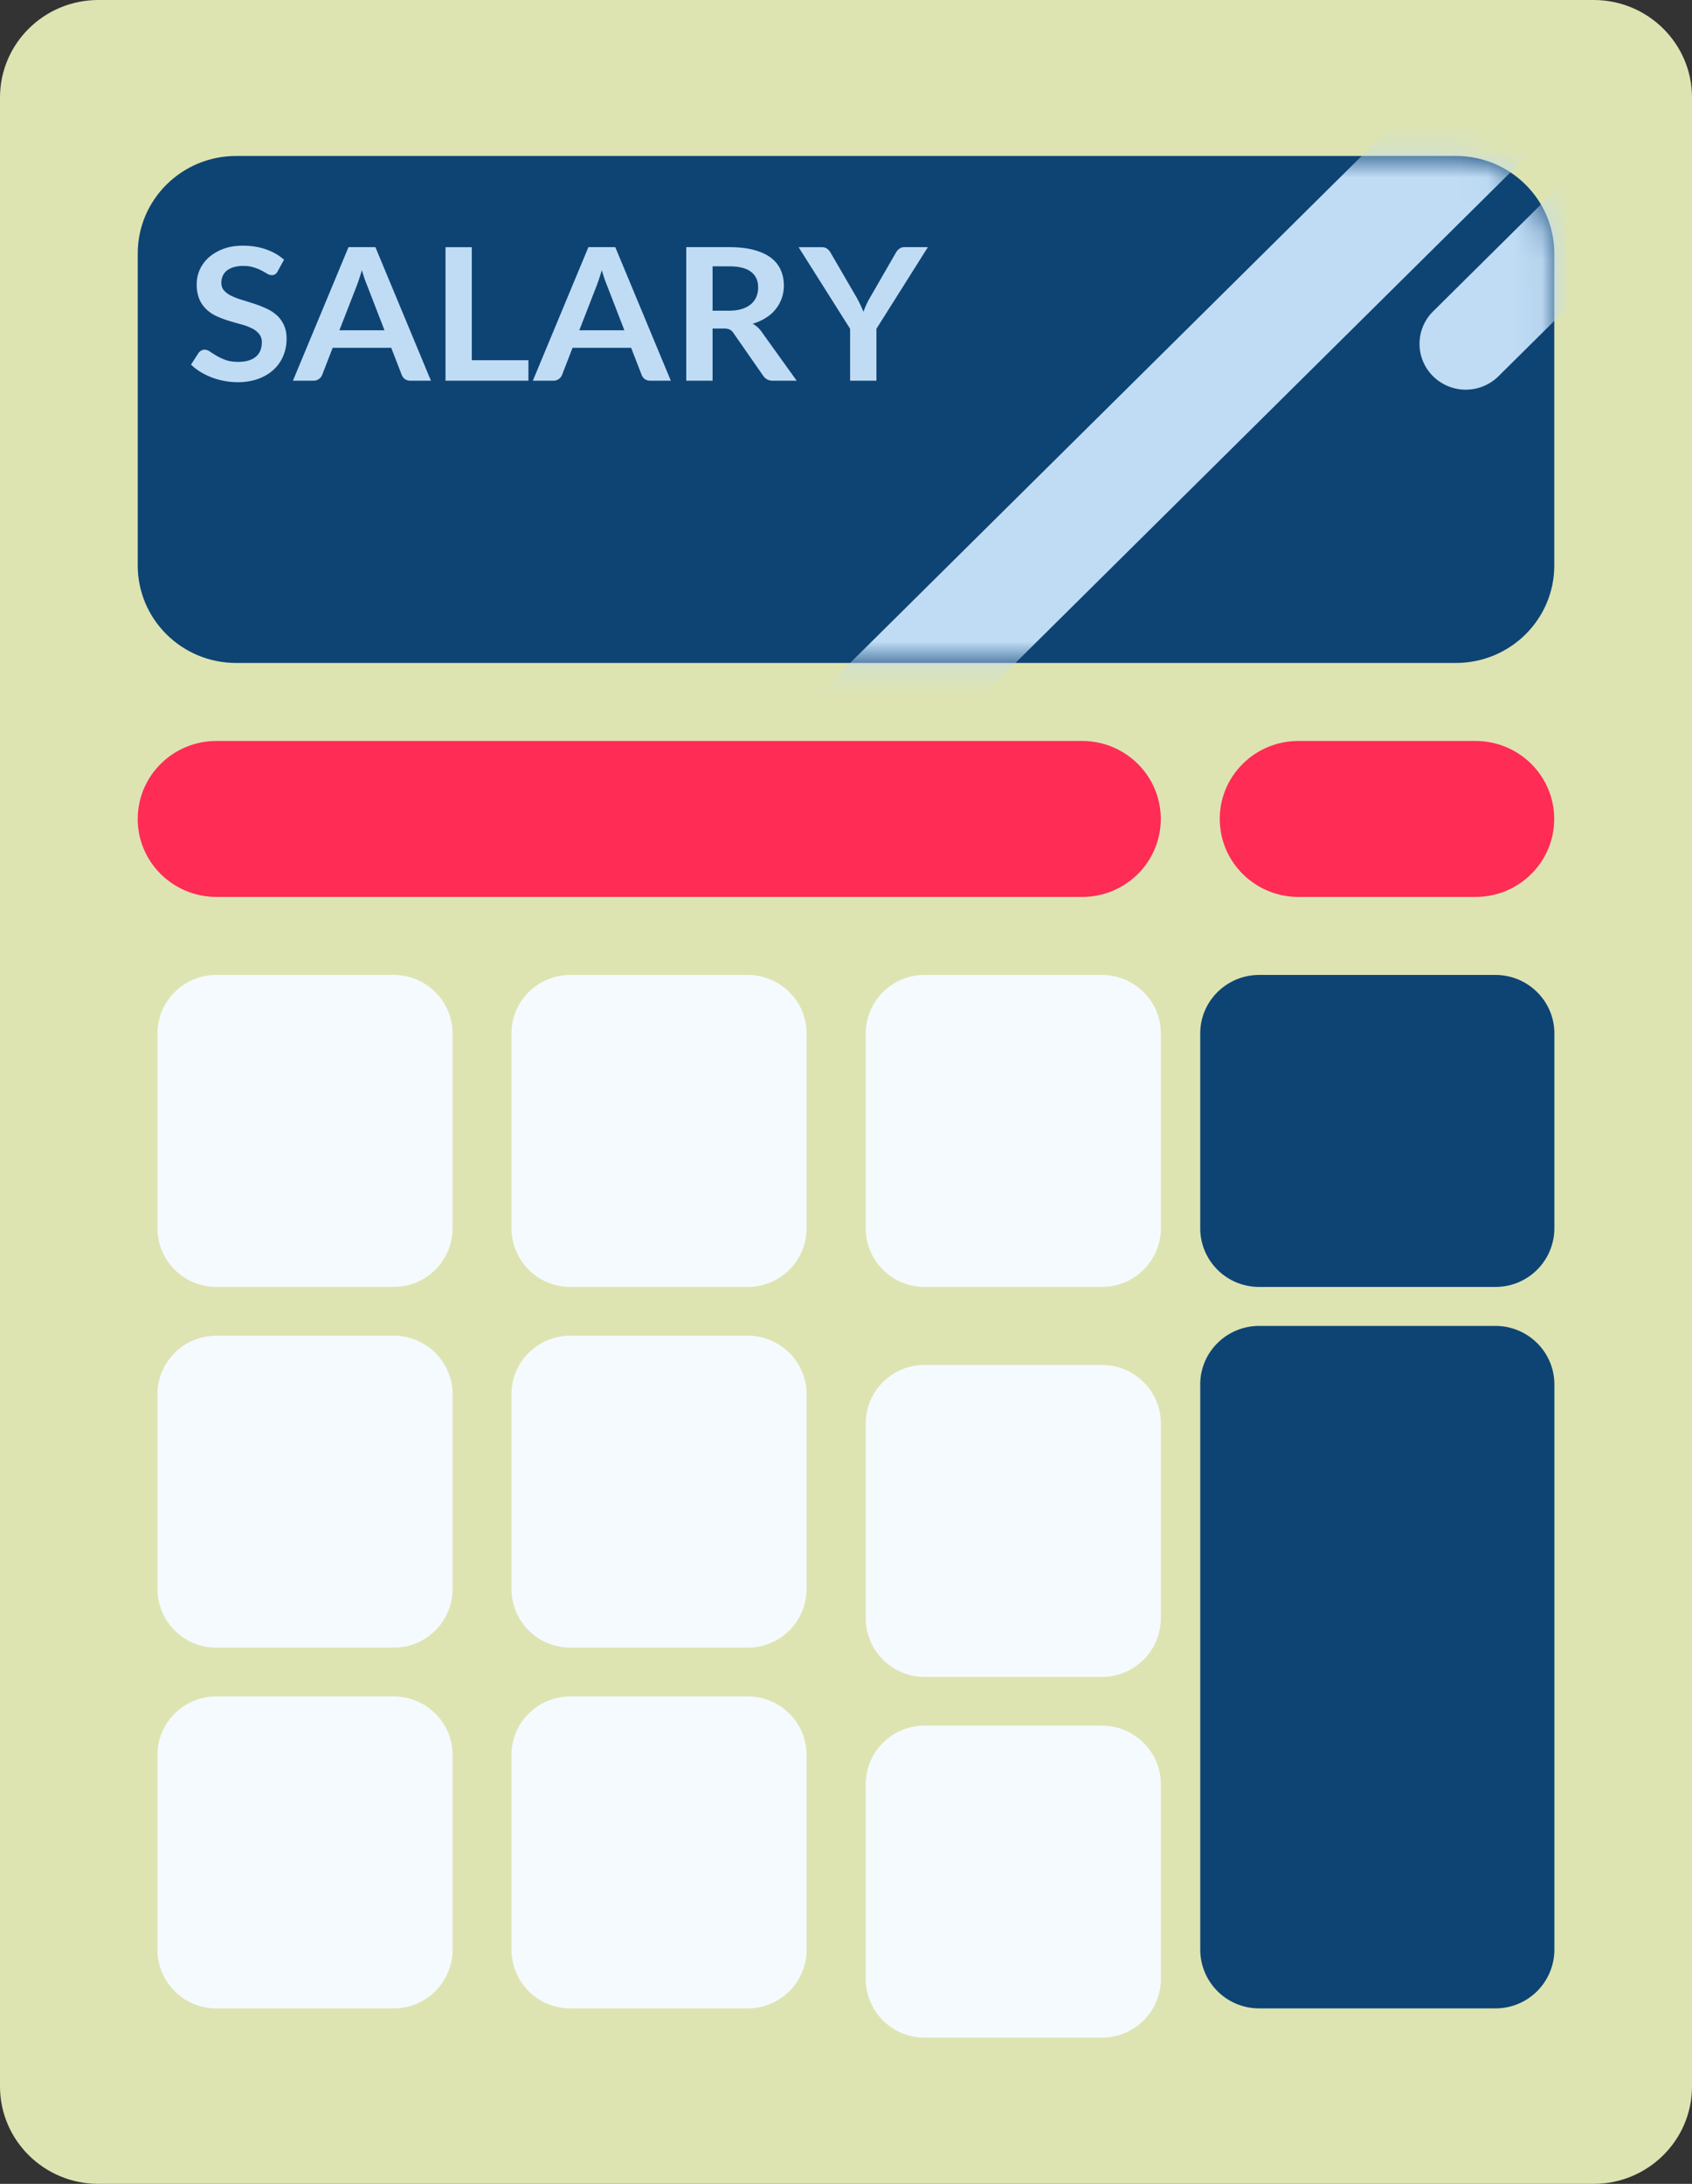
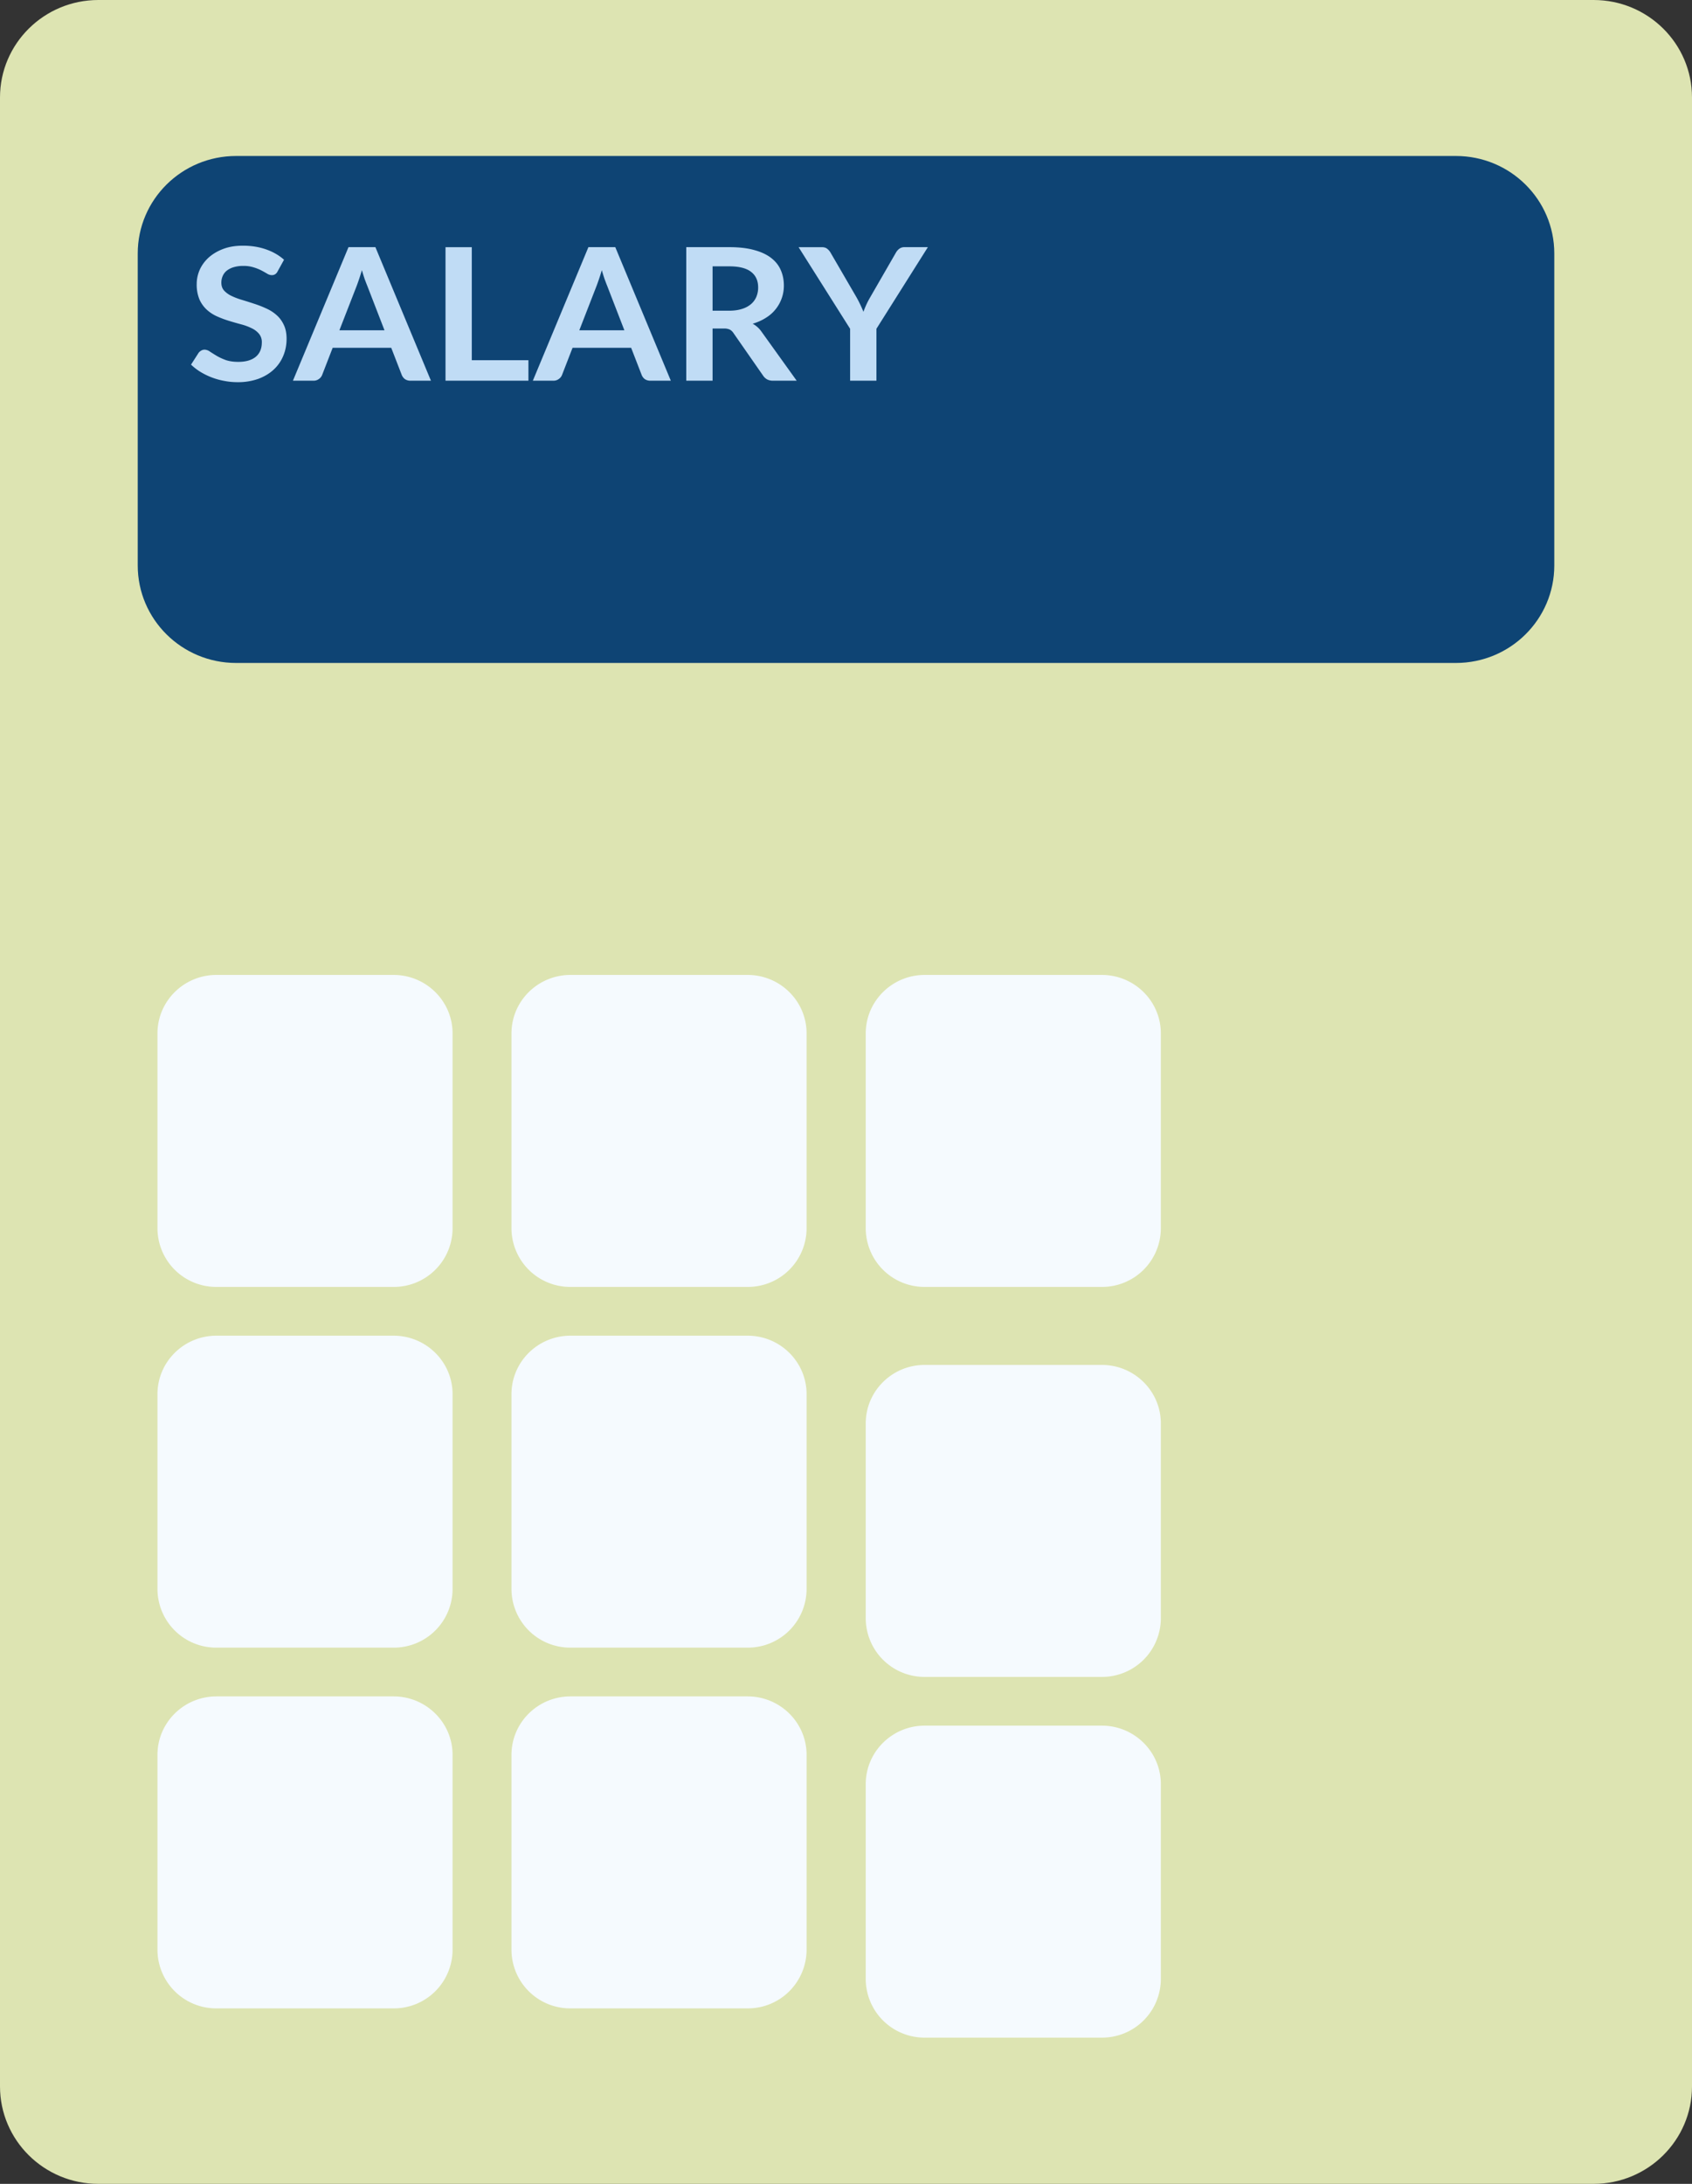
<svg xmlns="http://www.w3.org/2000/svg" width="62" height="80" viewBox="0 0 62 80" fill="none">
  <rect x="0" y="0" width="62" height="80" fill="#333333" stroke="none" />
  <path d="M0 3.571C0 1.6 1.614 0 3.605 0h54.79C60.386 0 62 1.599 62 3.571V76.43C62 78.4 60.386 80 58.395 80H3.605C1.614 80 0 78.401 0 76.429V3.57z" fill="#DDE4B2" />
  <path d="M5.047 9.286c0-1.973 1.614-3.572 3.605-3.572h44.697c1.991 0 3.605 1.6 3.605 3.572v11.428c0 1.973-1.614 3.572-3.605 3.572H8.652c-1.991 0-3.605-1.6-3.605-3.572V9.286z" fill="#0E4474" />
  <mask id="a" maskUnits="userSpaceOnUse" x="5" y="5" width="52" height="20">
-     <path d="M5.047 9.286c0-1.973 1.614-3.572 3.605-3.572h44.697c1.991 0 3.605 1.6 3.605 3.572v11.428c0 1.973-1.614 3.572-3.605 3.572H8.652c-1.991 0-3.605-1.6-3.605-3.572V9.286z" fill="#0E4474" />
-   </mask>
+     </mask>
  <g mask="url(#a)" fill="#C0DCF5">
-     <path d="M26.571 28.824L56.095-.428l3.029 3-29.525 29.252-3.028-3zm25.941-15.042a1.668 1.668 0 010-2.374L63.26.758a1.706 1.706 0 012.397 0 1.668 1.668 0 010 2.375l-10.749 10.65a1.706 1.706 0 01-2.396 0z" />
-   </g>
-   <path d="M5.047 30c0-1.578 1.291-2.857 2.884-2.857h31.72c1.593 0 2.884 1.28 2.884 2.857 0 1.578-1.29 2.857-2.883 2.857H7.93c-1.593 0-2.884-1.279-2.884-2.857zm39.648 0c0-1.578 1.291-2.857 2.884-2.857h6.488c1.593 0 2.884 1.28 2.884 2.857 0 1.578-1.291 2.857-2.884 2.857H47.58c-1.593 0-2.884-1.279-2.884-2.857z" fill="#FF2C55" />
-   <path d="M43.98 37.857c0-1.183.969-2.143 2.163-2.143h8.651c1.195 0 2.163.96 2.163 2.143V45a2.153 2.153 0 01-2.163 2.143h-8.65A2.153 2.153 0 0143.98 45v-7.143zm0 12.857c0-1.183.969-2.143 2.163-2.143h8.651c1.195 0 2.163.96 2.163 2.143v20.714a2.153 2.153 0 01-2.163 2.143h-8.65a2.153 2.153 0 01-2.163-2.143V50.714z" fill="#0E4474" />
+     </g>
  <path d="M31.723 65.357c0-1.183.968-2.143 2.162-2.143h6.489c1.194 0 2.163.96 2.163 2.143V72.5a2.153 2.153 0 01-2.163 2.143h-6.489a2.153 2.153 0 01-2.162-2.143v-7.143zm0-13.214c0-1.184.968-2.143 2.162-2.143h6.489c1.194 0 2.163.96 2.163 2.143v7.143a2.153 2.153 0 01-2.163 2.143h-6.489a2.153 2.153 0 01-2.162-2.143v-7.143zm0-14.286c0-1.183.968-2.143 2.162-2.143h6.489c1.194 0 2.163.96 2.163 2.143V45a2.153 2.153 0 01-2.163 2.143h-6.489A2.153 2.153 0 0131.723 45v-7.143zM18.742 64.286c0-1.184.968-2.143 2.163-2.143h6.488c1.195 0 2.163.96 2.163 2.143v7.143a2.153 2.153 0 01-2.163 2.143h-6.488a2.153 2.153 0 01-2.163-2.143v-7.143zm0-13.214c0-1.184.968-2.143 2.163-2.143h6.488c1.195 0 2.163.96 2.163 2.143v7.142a2.153 2.153 0 01-2.163 2.143h-6.488a2.153 2.153 0 01-2.163-2.143v-7.142zm0-13.215c0-1.183.968-2.143 2.163-2.143h6.488c1.195 0 2.163.96 2.163 2.143V45a2.153 2.153 0 01-2.163 2.143h-6.488A2.153 2.153 0 0118.742 45v-7.143zM5.77 64.286c0-1.184.968-2.143 2.162-2.143h6.489c1.194 0 2.163.96 2.163 2.143v7.143a2.153 2.153 0 01-2.163 2.143H7.932a2.153 2.153 0 01-2.162-2.143v-7.143zm0-13.214c0-1.184.968-2.143 2.162-2.143h6.489c1.194 0 2.163.96 2.163 2.143v7.142a2.153 2.153 0 01-2.163 2.143H7.932a2.153 2.153 0 01-2.162-2.143v-7.142zm0-13.215c0-1.183.968-2.143 2.162-2.143h6.489c1.194 0 2.163.96 2.163 2.143V45a2.153 2.153 0 01-2.163 2.143H7.932A2.153 2.153 0 015.77 45v-7.143z" fill="#F5FAFE" />
  <path d="M10.171 9.944a.25.25 0 01-.093.105.23.23 0 01-.122.03.335.335 0 01-.161-.05 4.246 4.246 0 00-.211-.119 1.668 1.668 0 00-.287-.115 1.21 1.21 0 00-.383-.054 1.2 1.2 0 00-.352.047.754.754 0 00-.25.125.514.514 0 00-.151.197.596.596 0 00-.05.247c0 .115.033.21.1.287a.87.87 0 00.272.196c.113.055.24.103.384.146.143.043.289.089.437.138.15.048.298.104.44.17.144.063.272.144.384.243.113.097.202.217.269.359.07.142.104.314.104.517 0 .221-.04.429-.122.623-.079.192-.196.36-.351.504-.153.142-.34.255-.563.338a2.216 2.216 0 01-.763.122 2.51 2.51 0 01-.487-.047 2.556 2.556 0 01-.874-.332A2.039 2.039 0 017 13.357l.28-.436a.336.336 0 01.093-.078.243.243 0 01.125-.034.35.35 0 01.194.071c.069.045.15.096.243.152.096.057.207.109.333.156.13.045.284.068.463.068.274 0 .487-.061.638-.183.15-.124.225-.301.225-.531a.468.468 0 00-.104-.315.78.78 0 00-.268-.203 2.009 2.009 0 00-.384-.142 12.86 12.86 0 01-.437-.125 3.895 3.895 0 01-.437-.162 1.421 1.421 0 01-.384-.247 1.148 1.148 0 01-.272-.38 1.413 1.413 0 01-.1-.564c0-.178.037-.352.11-.521.077-.17.187-.32.33-.45.146-.13.324-.236.534-.315.21-.079.45-.118.72-.118.307 0 .588.045.846.135.258.09.478.217.66.38l-.237.429zm5.619 4.002h-.744a.355.355 0 01-.208-.058.355.355 0 01-.115-.149l-.387-.998H12.19l-.387.998a.32.32 0 01-.115.143.323.323 0 01-.204.064h-.75l2.036-4.892h.986l2.035 4.892zm-3.353-1.847h1.652l-.63-1.627a8.087 8.087 0 01-.098-.254 7.9 7.9 0 01-.1-.322 8.056 8.056 0 01-.193.582l-.631 1.62zm4.851 1.096h2.075v.75h-3.038v-4.89h.963v4.14zm7.293.751h-.745a.355.355 0 01-.208-.058.355.355 0 01-.114-.149l-.387-.998H20.98l-.387.998a.32.32 0 01-.115.143.323.323 0 01-.204.064h-.749l2.036-4.892h.985l2.035 4.892zm-3.354-1.847h1.652l-.63-1.627c-.03-.073-.061-.157-.097-.254a8.056 8.056 0 01-.1-.322 7.9 7.9 0 01-.194.582l-.63 1.62zm4.884-.065v1.912h-.964V9.054h1.58c.354 0 .656.035.907.105.253.068.46.164.62.288.162.124.28.272.355.446.076.171.114.36.114.568a1.372 1.372 0 01-.659 1.181c-.14.09-.302.163-.484.217a.935.935 0 01.316.28l1.297 1.807h-.867a.454.454 0 01-.215-.047.432.432 0 01-.147-.136l-1.09-1.566a.369.369 0 00-.136-.125.483.483 0 00-.215-.037h-.412zm0-.652h.602c.182 0 .34-.022.473-.065a.928.928 0 00.333-.176.72.72 0 00.197-.27.884.884 0 00.065-.342c0-.248-.087-.439-.262-.572-.172-.133-.436-.2-.792-.2h-.616v1.625zm6.004.663v1.9h-.964v-1.9l-1.888-2.99h.85c.083 0 .148.018.196.057a.48.48 0 01.126.145l.95 1.634a4.549 4.549 0 01.254.531 3.84 3.84 0 01.104-.257c.04-.088.088-.18.143-.274l.942-1.634a.458.458 0 01.118-.139.307.307 0 01.201-.064H34l-1.885 2.99z" fill="#C0DCF5" />
</svg>